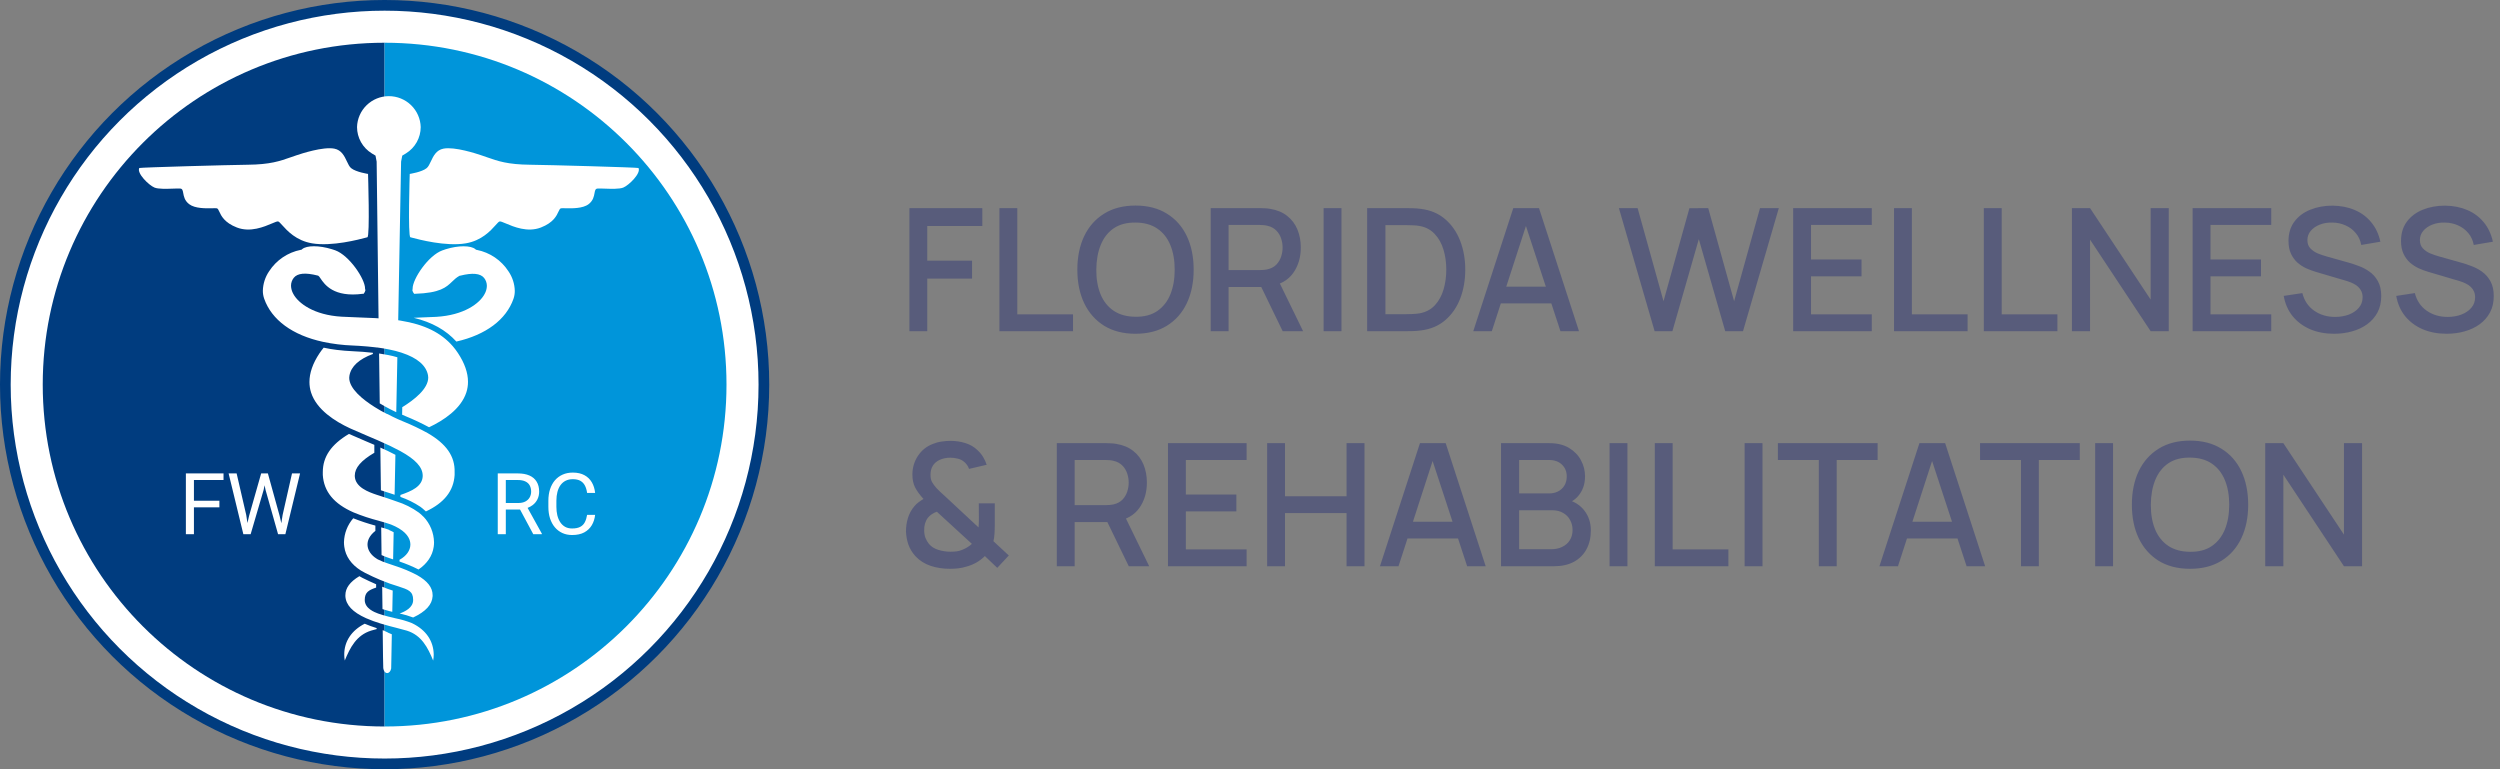
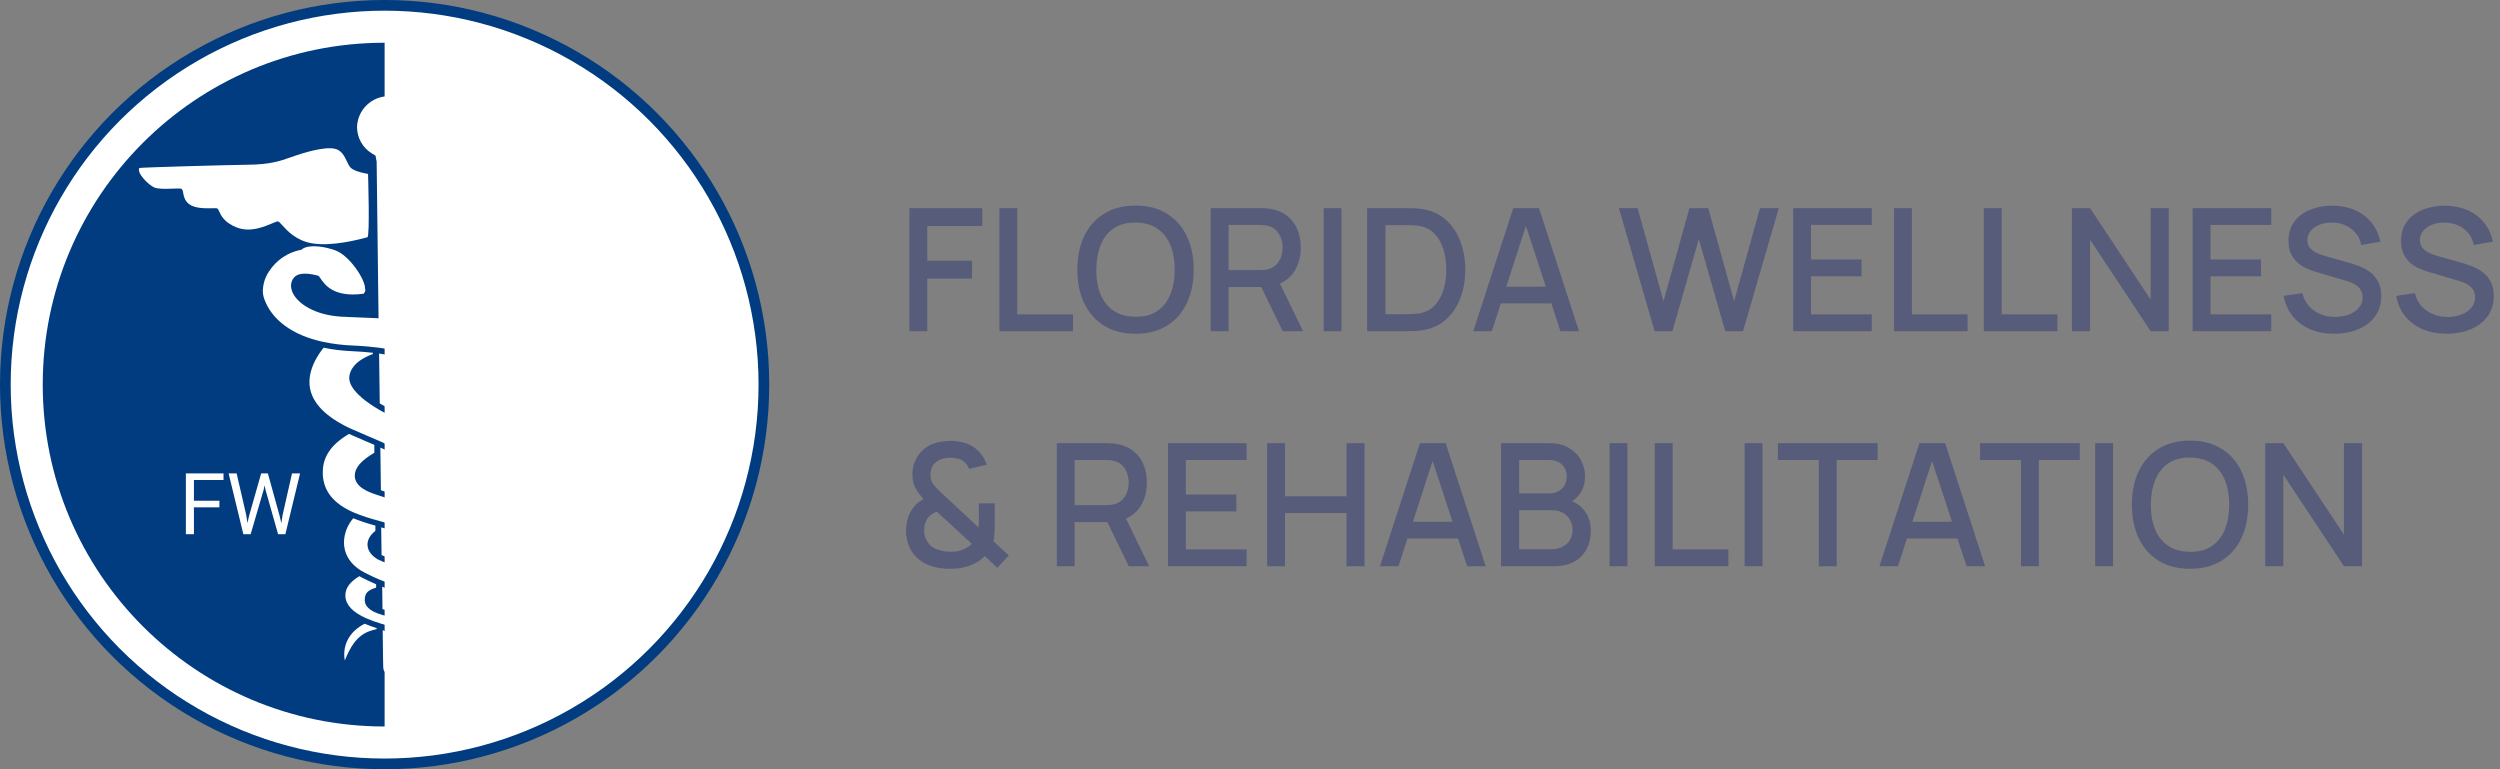
<svg xmlns="http://www.w3.org/2000/svg" width="234" height="72" viewBox="0 0 234 72" fill="none">
  <rect x="0" y="0" width="234" height="72" fill="#808080" stroke="none" />
  <circle cx="36" cy="36" r="35.5" fill="white" stroke="#003C7F" />
  <path d="M4 36C4 53.673 18.327 68 36 68V4C18.327 4 4 18.327 4 36Z" fill="#003C7F" />
-   <path d="M68 36C68 53.673 53.673 68 36 68V4C53.673 4 68 18.327 68 36Z" fill="#0095DA" />
  <path fill-rule="evenodd" clip-rule="evenodd" d="M34.798 14.356L35.147 14.566L35.254 15.128C35.254 15.128 35.419 28.828 35.432 29.796L35.134 29.775L33.552 29.71L31.968 29.642C29.378 29.487 27.916 28.384 27.45 27.504C27.319 27.273 27.247 27.014 27.239 26.749C27.238 26.478 27.329 26.215 27.498 26.002C27.849 25.568 28.582 25.497 29.741 25.793L29.779 25.805L29.805 25.82C29.857 25.849 29.916 25.937 29.999 26.06C30.373 26.614 31.22 27.868 33.975 27.497H34.038C34.124 27.396 34.184 27.274 34.21 27.143L34.17 27.067V27.003C34.17 26.107 32.689 23.901 31.374 23.427L31.218 23.375L31.055 23.323C29.87 22.958 28.704 22.958 28.279 23.323L28.223 23.373L28.143 23.387C27.542 23.507 26.971 23.745 26.464 24.089C25.957 24.433 25.524 24.874 25.191 25.388C24.825 25.924 24.621 26.553 24.603 27.202C24.601 27.459 24.642 27.714 24.727 27.957C25.422 29.942 27.378 31.379 30.233 31.997C31.154 32.192 32.09 32.307 33.031 32.341L33.611 32.371C34.134 32.404 34.645 32.45 35.124 32.507L35.214 32.52H35.281C35.702 32.574 36.086 32.639 36.443 32.715C36.82 32.789 37.192 32.885 37.559 33.002L37.613 33.021C39.069 33.501 39.895 34.212 40.063 35.132L40.082 35.342C40.082 36.39 38.783 37.414 37.651 38.114C37.651 38.224 37.644 38.532 37.641 38.708L37.641 38.709L37.641 38.711L37.641 38.711L37.641 38.712L37.641 38.712V38.712L37.638 38.814L37.972 38.959C38.719 39.265 39.45 39.609 40.161 39.991C41.5 39.362 43.153 38.282 43.653 36.719C43.754 36.401 43.805 36.068 43.804 35.734C43.804 34.895 43.489 33.992 42.865 33.048C42.72 32.827 42.561 32.615 42.388 32.415C41.283 31.138 39.729 30.372 37.502 30.012C37.426 29.999 37.349 29.987 37.272 29.976L37.542 15.13L37.651 14.566L38 14.356C38.42 14.097 38.767 13.735 39.008 13.305C39.249 12.874 39.377 12.39 39.378 11.896C39.357 11.121 39.034 10.385 38.478 9.844C37.921 9.303 37.175 9 36.398 9C35.621 9 34.875 9.303 34.318 9.844C33.762 10.385 33.438 11.121 33.418 11.896C33.42 12.39 33.547 12.874 33.789 13.305C34.03 13.735 34.378 14.097 34.798 14.356ZM36.935 46.309L36.5 46.164L36.254 46.086L35.653 45.891C35.649 45.646 35.601 42.027 35.601 41.893L36.271 42.197L37.01 42.57L36.997 43.232L36.997 43.233C36.977 44.219 36.942 45.975 36.935 46.309ZM36.101 49.483L36.294 49.548L36.485 49.62L36.399 49.605C36.552 49.666 36.702 49.736 36.846 49.815L36.841 50.057L36.841 50.057L36.841 50.058L36.841 50.058L36.841 50.059C36.828 50.674 36.796 52.183 36.796 52.358L36.481 52.253C36.22 52.169 35.964 52.069 35.714 51.956C35.714 51.912 35.712 51.768 35.709 51.568L35.708 51.56L35.708 51.552L35.708 51.551V51.551C35.699 50.898 35.681 49.679 35.681 49.362L35.891 49.42L36.101 49.483ZM35.823 58.98L36.283 59.19L36.311 59.213L36.674 59.37C36.672 59.64 36.65 60.742 36.634 61.576L36.634 61.577C36.624 62.105 36.615 62.527 36.615 62.562C36.571 62.816 36.422 63 36.241 63C36.061 63 35.905 62.807 35.874 62.539C35.865 62.379 35.84 61.14 35.823 59.161V58.98ZM35.487 33.337C35.487 33.337 35.542 37.56 35.544 37.755C35.861 37.948 36.193 38.135 36.535 38.309L37.014 38.544L37.09 38.577C37.09 38.307 37.187 33.692 37.193 33.442C36.922 33.362 36.636 33.289 36.336 33.232C36.078 33.18 35.788 33.132 35.483 33.086V33.197C35.486 33.253 35.486 33.309 35.483 33.364C35.483 33.361 35.484 33.357 35.484 33.353C35.485 33.348 35.486 33.343 35.487 33.337ZM35.785 55.85C35.779 55.382 35.773 54.946 35.773 54.916L36.292 55.12L36.758 55.277C36.752 55.499 36.718 57.009 36.718 57.265L36.472 57.208C36.22 57.141 35.996 57.078 35.8 57.013C35.799 56.896 35.792 56.354 35.785 55.85ZM39.206 47.98C39.356 48.095 39.496 48.222 39.626 48.359L39.638 48.361C40.256 49.01 40.608 49.866 40.626 50.76C40.626 50.904 40.615 51.048 40.594 51.19C40.472 52.027 39.981 52.755 39.174 53.304C38.6 53.013 38.005 52.765 37.395 52.559V52.392L37.42 52.381C38.033 52.042 38.401 51.53 38.411 50.993V50.966C38.411 50.578 38.233 50.001 37.361 49.471L37.323 49.448C37.112 49.324 36.891 49.215 36.664 49.123L36.519 49.068C36.256 48.972 35.928 48.88 35.559 48.777L35.47 48.749C34.656 48.542 33.858 48.277 33.082 47.957C31.248 47.152 30.311 46.007 30.214 44.457V44.193C30.214 42.746 30.996 41.605 32.662 40.614L34.21 41.285L35.038 41.637V42.379C33.794 43.107 33.208 43.79 33.208 44.52V44.562C33.242 45.619 34.531 46.063 35.222 46.3L35.275 46.317L36.069 46.575L36.311 46.653L37.105 46.931C37.857 47.165 38.567 47.519 39.206 47.98ZM33.775 53.398L34.195 53.633C34.674 53.876 35.149 54.096 35.603 54.285L36.506 54.633L37.155 54.843L37.283 54.885L37.29 54.887C38.208 55.186 38.67 55.336 38.67 56.143V56.166C38.67 56.883 37.907 57.242 37.41 57.424C37.838 57.518 38.26 57.642 38.67 57.798C39.851 57.244 40.451 56.59 40.493 55.799V55.707C40.493 54.994 40.017 54.38 39.038 53.83C38.383 53.485 37.7 53.198 36.996 52.973L36.3 52.736C35.983 52.637 35.675 52.514 35.378 52.367L35.307 52.327C35.307 52.327 35.265 52.302 35.258 52.295C34.733 51.97 34.418 51.503 34.399 51.016V50.96C34.399 50.637 34.533 50.159 35.136 49.689V49.196C34.433 49.008 33.742 48.779 33.065 48.51C32.522 49.135 32.215 49.928 32.195 50.754C32.195 50.898 32.206 51.042 32.227 51.184C32.347 52.075 32.886 52.838 33.775 53.398ZM46.317 24.093C46.824 24.437 47.257 24.878 47.59 25.392C47.96 25.931 48.167 26.565 48.184 27.219C48.187 27.475 48.145 27.731 48.06 27.973C47.38 29.917 45.481 31.341 42.716 31.97C41.733 30.892 40.445 30.165 38.724 29.745L39.26 29.722L40.838 29.657C43.432 29.5 44.895 28.405 45.361 27.516C45.492 27.286 45.564 27.026 45.571 26.761C45.572 26.491 45.481 26.227 45.312 26.015C44.96 25.583 44.228 25.512 43.069 25.805H43.039L43.006 25.822H42.995C42.71 25.982 42.513 26.171 42.313 26.364C41.775 26.882 41.208 27.428 38.827 27.5H38.762C38.675 27.398 38.616 27.276 38.59 27.145L38.621 27.087V27.021V27.005C38.621 26.109 40.092 23.901 41.413 23.434L41.504 23.404L41.552 23.387L41.724 23.327C42.907 22.96 44.079 22.962 44.499 23.327L44.514 23.339L44.556 23.377L44.638 23.392C45.239 23.511 45.81 23.75 46.317 24.093ZM38.59 58.341L38.554 58.324C38.06 58.127 37.549 57.977 37.027 57.875L36.931 57.852L36.87 57.835L36.328 57.705C35.954 57.609 35.662 57.525 35.416 57.435L35.365 57.416L35.361 57.414C35.057 57.3 34.149 56.958 34.141 56.172V56.152C34.141 55.432 34.527 55.227 35.206 54.998V54.686C34.786 54.503 34.351 54.304 33.918 54.086L33.639 53.929C32.76 54.455 32.328 55.04 32.328 55.715V55.808C32.374 56.626 33.006 57.297 34.265 57.863C34.712 58.059 35.17 58.227 35.639 58.366L36.496 58.609L37.115 58.769L38.082 59.029C39.46 59.458 40.05 60.62 40.544 61.83C40.578 61.645 40.596 61.458 40.596 61.27C40.58 60.004 39.882 58.966 38.59 58.341ZM37.746 39.45C38.525 39.765 39.284 40.127 40.021 40.532C41.773 41.542 42.596 42.706 42.552 44.197V44.461C42.46 45.956 41.575 47.07 39.865 47.871C39.765 47.771 39.66 47.677 39.548 47.59L39.338 47.428C38.759 47.046 38.133 46.737 37.477 46.51V46.328C38.535 45.971 39.533 45.526 39.565 44.566V44.524C39.565 43.738 38.905 43.008 37.464 42.218C37.458 42.211 36.517 41.735 36.517 41.735L35.466 41.259L35.42 41.238L35.307 41.188L34.431 40.815L32.84 40.125L32.739 40.079C31.37 39.443 29.632 38.351 29.116 36.74C29.015 36.422 28.964 36.089 28.964 35.755C28.964 34.916 29.273 34.013 29.903 33.069C30.017 32.897 30.151 32.721 30.296 32.542C30.695 32.633 31.116 32.702 31.536 32.752L32.258 32.826L33.01 32.874C33.683 32.901 34.313 32.953 34.901 33.021V33.134C33.607 33.612 32.865 34.289 32.708 35.153L32.687 35.363C32.687 36.386 33.975 37.409 35.054 38.089L35.088 38.11C35.447 38.343 35.83 38.552 36.25 38.762V38.745C36.332 38.793 36.475 38.869 36.752 39.003L37.197 39.213L37.243 39.234L37.353 39.282L37.746 39.45ZM32.221 61.266C32.221 60.029 32.903 59.01 34.136 58.38C34.47 58.525 34.84 58.659 35.254 58.791V58.882L34.741 59.024C33.357 59.454 32.767 60.618 32.271 61.826C32.238 61.641 32.221 61.454 32.221 61.266ZM38.351 16.279C38.351 16.279 38.166 22.15 38.411 22.207C38.434 22.212 38.478 22.224 38.541 22.241L38.541 22.241L38.541 22.241L38.541 22.241C39.176 22.41 41.734 23.092 43.594 22.777C45.085 22.525 45.925 21.591 46.389 21.074C46.562 20.881 46.683 20.746 46.766 20.727C46.851 20.706 47.051 20.791 47.334 20.911C48.074 21.226 49.377 21.779 50.626 21.295C51.801 20.839 52.099 20.189 52.274 19.808C52.356 19.629 52.411 19.51 52.516 19.496C52.593 19.485 52.734 19.488 52.915 19.492C53.516 19.506 54.552 19.528 55.096 19.108C55.52 18.779 55.593 18.381 55.647 18.083C55.69 17.843 55.722 17.668 55.917 17.65C56.06 17.637 56.311 17.646 56.602 17.656C57.204 17.677 57.981 17.704 58.337 17.558C58.867 17.342 60.018 16.214 59.764 15.725C59.615 15.667 51.27 15.436 49.609 15.419C47.515 15.398 46.609 15.08 45.581 14.719C45.402 14.656 45.22 14.592 45.027 14.528C44.59 14.381 42.56 13.712 41.512 13.912C40.831 14.041 40.56 14.616 40.33 15.105C40.207 15.367 40.095 15.605 39.937 15.736C39.485 16.109 38.351 16.279 38.351 16.279ZM34.389 22.207C34.634 22.15 34.449 16.279 34.449 16.279C34.449 16.279 33.317 16.109 32.863 15.736C32.704 15.605 32.592 15.366 32.468 15.103C32.238 14.614 31.968 14.041 31.288 13.912C30.239 13.712 28.208 14.381 27.773 14.528C27.58 14.592 27.398 14.656 27.219 14.719C26.191 15.08 25.285 15.398 23.191 15.419C21.53 15.436 13.185 15.667 13.036 15.725C12.782 16.214 13.933 17.342 14.463 17.558C14.819 17.704 15.596 17.677 16.198 17.656C16.489 17.646 16.74 17.637 16.883 17.65C17.078 17.668 17.109 17.842 17.152 18.082C17.206 18.38 17.278 18.779 17.704 19.108C18.248 19.528 19.284 19.506 19.885 19.492C20.066 19.488 20.207 19.485 20.284 19.496C20.389 19.51 20.444 19.629 20.526 19.808C20.701 20.189 20.999 20.839 22.175 21.295C23.423 21.779 24.726 21.226 25.466 20.911C25.748 20.791 25.949 20.706 26.034 20.727C26.117 20.746 26.238 20.881 26.411 21.073C26.876 21.589 27.715 22.522 29.206 22.775C31.066 23.092 33.625 22.41 34.259 22.241C34.322 22.224 34.366 22.212 34.389 22.207ZM18.152 44.93V46.871H20.535V47.488H18.152V50H17.398V44.312H17.988H18.152H20.922V44.93H18.152ZM23.316 48.281L24.445 44.312H24.535H24.992H25.074L26.172 48.281L26.332 48.973L26.453 48.199L27.332 44.312H28.086L26.711 50H26.57H26.172H26.027L24.855 45.855L24.765 45.42L24.676 45.855L23.461 50H23.316H22.918H22.777L21.398 44.312H22.148L23.047 48.203L23.16 48.956L23.316 48.281ZM48.473 44.312H46.59V50H47.344V47.695H48.678L49.914 50H50.719V49.953L49.383 47.538C49.558 47.471 49.715 47.385 49.852 47.281C50.05 47.13 50.2 46.948 50.305 46.734C50.411 46.518 50.465 46.28 50.465 46.02C50.465 45.65 50.387 45.339 50.23 45.086C50.077 44.831 49.852 44.638 49.555 44.508C49.26 44.378 48.9 44.312 48.473 44.312ZM47.344 47.082H48.496C48.767 47.082 48.992 47.035 49.172 46.941C49.352 46.845 49.487 46.716 49.578 46.555C49.669 46.393 49.715 46.215 49.715 46.02C49.715 45.801 49.672 45.609 49.586 45.445C49.5 45.281 49.365 45.155 49.18 45.066C48.997 44.975 48.762 44.93 48.473 44.93H47.344V47.082ZM55.703 48.191H54.953C54.911 48.457 54.841 48.685 54.742 48.875C54.646 49.065 54.503 49.211 54.312 49.312C54.122 49.414 53.867 49.465 53.547 49.465C53.294 49.465 53.075 49.413 52.891 49.309C52.706 49.202 52.553 49.056 52.434 48.871C52.314 48.686 52.224 48.471 52.164 48.227C52.107 47.982 52.078 47.72 52.078 47.441V46.867C52.078 46.565 52.111 46.29 52.176 46.043C52.241 45.796 52.337 45.583 52.465 45.406C52.595 45.229 52.755 45.092 52.945 44.996C53.138 44.9 53.361 44.852 53.613 44.852C53.908 44.852 54.146 44.904 54.328 45.008C54.51 45.112 54.651 45.26 54.75 45.453C54.849 45.643 54.917 45.871 54.953 46.137H55.703C55.664 45.762 55.561 45.432 55.395 45.148C55.23 44.862 55 44.638 54.703 44.477C54.406 44.315 54.043 44.234 53.613 44.234C53.262 44.234 52.945 44.297 52.664 44.422C52.383 44.547 52.142 44.725 51.941 44.957C51.743 45.189 51.591 45.467 51.484 45.793C51.38 46.116 51.328 46.477 51.328 46.875V47.441C51.328 47.84 51.38 48.202 51.484 48.527C51.591 48.85 51.742 49.128 51.938 49.359C52.133 49.589 52.366 49.766 52.637 49.891C52.91 50.016 53.214 50.078 53.547 50.078C54.003 50.078 54.383 49.996 54.688 49.832C54.992 49.665 55.228 49.44 55.395 49.156C55.561 48.872 55.664 48.551 55.703 48.191Z" fill="white" />
  <path d="M85.12 31V19.48H91.944V21.152H86.792V24.4H90.984V26.08H86.792V31H85.12ZM93.546 31V19.48H95.218V29.424H100.434V31H93.546ZM106.287 31.24C105.135 31.24 104.154 30.989 103.343 30.488C102.533 29.981 101.911 29.277 101.479 28.376C101.053 27.475 100.839 26.429 100.839 25.24C100.839 24.051 101.053 23.005 101.479 22.104C101.911 21.203 102.533 20.501 103.343 20C104.154 19.493 105.135 19.24 106.287 19.24C107.434 19.24 108.413 19.493 109.223 20C110.039 20.501 110.661 21.203 111.087 22.104C111.514 23.005 111.727 24.051 111.727 25.24C111.727 26.429 111.514 27.475 111.087 28.376C110.661 29.277 110.039 29.981 109.223 30.488C108.413 30.989 107.434 31.24 106.287 31.24ZM106.287 29.648C107.103 29.659 107.781 29.48 108.319 29.112C108.863 28.739 109.271 28.221 109.543 27.56C109.815 26.893 109.951 26.12 109.951 25.24C109.951 24.36 109.815 23.592 109.543 22.936C109.271 22.275 108.863 21.76 108.319 21.392C107.781 21.024 107.103 20.837 106.287 20.832C105.471 20.821 104.791 21 104.247 21.368C103.709 21.736 103.303 22.253 103.031 22.92C102.759 23.587 102.621 24.36 102.615 25.24C102.61 26.12 102.743 26.891 103.015 27.552C103.287 28.208 103.695 28.72 104.239 29.088C104.789 29.456 105.471 29.643 106.287 29.648ZM113.323 31V19.48H117.979C118.091 19.48 118.23 19.485 118.395 19.496C118.56 19.501 118.718 19.517 118.867 19.544C119.507 19.645 120.04 19.864 120.467 20.2C120.899 20.536 121.222 20.96 121.435 21.472C121.648 21.984 121.755 22.549 121.755 23.168C121.755 24.085 121.52 24.877 121.051 25.544C120.582 26.205 119.878 26.619 118.939 26.784L118.259 26.864H114.995V31H113.323ZM120.059 31L117.787 26.312L119.475 25.88L121.971 31H120.059ZM114.995 25.28H117.915C118.022 25.28 118.139 25.275 118.267 25.264C118.4 25.253 118.526 25.235 118.643 25.208C118.984 25.128 119.259 24.981 119.467 24.768C119.675 24.549 119.824 24.299 119.915 24.016C120.006 23.733 120.051 23.451 120.051 23.168C120.051 22.885 120.006 22.605 119.915 22.328C119.824 22.045 119.675 21.797 119.467 21.584C119.259 21.365 118.984 21.216 118.643 21.136C118.526 21.104 118.4 21.083 118.267 21.072C118.139 21.061 118.022 21.056 117.915 21.056H114.995V25.28ZM123.889 31V19.48H125.561V31H123.889ZM127.964 31V19.48H131.572C131.678 19.48 131.876 19.483 132.164 19.488C132.457 19.493 132.737 19.515 133.004 19.552C133.905 19.664 134.662 19.987 135.276 20.52C135.894 21.053 136.361 21.731 136.676 22.552C136.99 23.368 137.148 24.264 137.148 25.24C137.148 26.221 136.99 27.123 136.676 27.944C136.361 28.76 135.894 29.435 135.276 29.968C134.662 30.496 133.905 30.816 133.004 30.928C132.737 30.965 132.457 30.987 132.164 30.992C131.876 30.997 131.678 31 131.572 31H127.964ZM129.676 29.408H131.572C131.753 29.408 131.969 29.403 132.22 29.392C132.47 29.381 132.692 29.36 132.884 29.328C133.47 29.216 133.945 28.963 134.308 28.568C134.676 28.168 134.945 27.677 135.116 27.096C135.286 26.515 135.372 25.896 135.372 25.24C135.372 24.563 135.284 23.936 135.108 23.36C134.932 22.779 134.66 22.293 134.292 21.904C133.929 21.509 133.46 21.259 132.884 21.152C132.692 21.115 132.468 21.093 132.212 21.088C131.961 21.077 131.748 21.072 131.572 21.072H129.676V29.408ZM137.898 31L141.642 19.48H144.05L147.794 31H146.058L142.61 20.488H143.042L139.634 31H137.898ZM139.842 28.4V26.832H145.858V28.4H139.842ZM154.873 31L151.529 19.48H153.281L155.705 28.192L158.129 19.488L159.889 19.48L162.313 28.192L164.737 19.48H166.497L163.145 31H161.481L159.009 22.384L156.537 31H154.873ZM167.839 31V19.48H175.199V21.056H169.511V24.288H174.239V25.864H169.511V29.424H175.199V31H167.839ZM177.28 31V19.48H178.952V29.424H184.168V31H177.28ZM185.686 31V19.48H187.358V29.424H192.574V31H185.686ZM193.933 31V19.48H195.629L201.301 28.04V19.48H202.997V31H201.301L195.629 22.432V31H193.933ZM205.229 31V19.48H212.589V21.056H206.901V24.288H211.629V25.864H206.901V29.424H212.589V31H205.229ZM218.468 31.24C217.641 31.24 216.895 31.099 216.228 30.816C215.567 30.528 215.02 30.12 214.588 29.592C214.161 29.059 213.884 28.427 213.756 27.696L215.5 27.432C215.676 28.136 216.044 28.685 216.604 29.08C217.164 29.469 217.817 29.664 218.564 29.664C219.028 29.664 219.455 29.592 219.844 29.448C220.233 29.299 220.545 29.088 220.78 28.816C221.02 28.539 221.14 28.208 221.14 27.824C221.14 27.616 221.103 27.432 221.028 27.272C220.959 27.112 220.86 26.973 220.732 26.856C220.609 26.733 220.457 26.629 220.276 26.544C220.1 26.453 219.905 26.376 219.692 26.312L216.74 25.44C216.452 25.355 216.159 25.245 215.86 25.112C215.561 24.973 215.287 24.795 215.036 24.576C214.791 24.352 214.591 24.077 214.436 23.752C214.281 23.421 214.204 23.021 214.204 22.552C214.204 21.843 214.385 21.243 214.748 20.752C215.116 20.256 215.612 19.883 216.236 19.632C216.86 19.376 217.559 19.248 218.332 19.248C219.111 19.259 219.807 19.397 220.42 19.664C221.039 19.931 221.551 20.315 221.956 20.816C222.367 21.312 222.649 21.915 222.804 22.624L221.012 22.928C220.932 22.496 220.761 22.125 220.5 21.816C220.239 21.501 219.919 21.261 219.54 21.096C219.161 20.925 218.751 20.837 218.308 20.832C217.881 20.821 217.489 20.885 217.132 21.024C216.78 21.163 216.497 21.357 216.284 21.608C216.076 21.859 215.972 22.147 215.972 22.472C215.972 22.792 216.065 23.051 216.252 23.248C216.439 23.445 216.668 23.603 216.94 23.72C217.217 23.832 217.492 23.925 217.764 24L219.892 24.6C220.159 24.675 220.46 24.776 220.796 24.904C221.137 25.027 221.465 25.2 221.78 25.424C222.1 25.648 222.364 25.947 222.572 26.32C222.78 26.688 222.884 27.152 222.884 27.712C222.884 28.293 222.767 28.805 222.532 29.248C222.297 29.685 221.975 30.053 221.564 30.352C221.159 30.645 220.689 30.867 220.156 31.016C219.623 31.165 219.06 31.24 218.468 31.24ZM228.999 31.24C228.172 31.24 227.426 31.099 226.759 30.816C226.098 30.528 225.551 30.12 225.119 29.592C224.692 29.059 224.415 28.427 224.287 27.696L226.031 27.432C226.207 28.136 226.575 28.685 227.135 29.08C227.695 29.469 228.348 29.664 229.095 29.664C229.559 29.664 229.986 29.592 230.375 29.448C230.764 29.299 231.076 29.088 231.311 28.816C231.551 28.539 231.671 28.208 231.671 27.824C231.671 27.616 231.634 27.432 231.559 27.272C231.49 27.112 231.391 26.973 231.263 26.856C231.14 26.733 230.988 26.629 230.807 26.544C230.631 26.453 230.436 26.376 230.223 26.312L227.271 25.44C226.983 25.355 226.69 25.245 226.391 25.112C226.092 24.973 225.818 24.795 225.567 24.576C225.322 24.352 225.122 24.077 224.967 23.752C224.812 23.421 224.735 23.021 224.735 22.552C224.735 21.843 224.916 21.243 225.279 20.752C225.647 20.256 226.143 19.883 226.767 19.632C227.391 19.376 228.09 19.248 228.863 19.248C229.642 19.259 230.338 19.397 230.951 19.664C231.57 19.931 232.082 20.315 232.487 20.816C232.898 21.312 233.18 21.915 233.335 22.624L231.543 22.928C231.463 22.496 231.292 22.125 231.031 21.816C230.77 21.501 230.45 21.261 230.071 21.096C229.692 20.925 229.282 20.837 228.839 20.832C228.412 20.821 228.02 20.885 227.663 21.024C227.311 21.163 227.028 21.357 226.815 21.608C226.607 21.859 226.503 22.147 226.503 22.472C226.503 22.792 226.596 23.051 226.783 23.248C226.97 23.445 227.199 23.603 227.471 23.72C227.748 23.832 228.023 23.925 228.295 24L230.423 24.6C230.69 24.675 230.991 24.776 231.327 24.904C231.668 25.027 231.996 25.2 232.311 25.424C232.631 25.648 232.895 25.947 233.103 26.32C233.311 26.688 233.415 27.152 233.415 27.712C233.415 28.293 233.298 28.805 233.063 29.248C232.828 29.685 232.506 30.053 232.095 30.352C231.69 30.645 231.22 30.867 230.687 31.016C230.154 31.165 229.591 31.24 228.999 31.24ZM88.904 53.24C88.259 53.24 87.656 53.147 87.096 52.96C86.536 52.768 86.067 52.469 85.688 52.064C85.395 51.739 85.176 51.381 85.032 50.992C84.893 50.597 84.816 50.179 84.8 49.736C84.8 49.304 84.861 48.885 84.984 48.48C85.112 48.069 85.312 47.704 85.584 47.384C85.707 47.235 85.843 47.107 85.992 47C86.141 46.888 86.291 46.789 86.44 46.704C86.099 46.331 85.84 45.976 85.664 45.64C85.488 45.299 85.4 44.896 85.4 44.432C85.4 43.781 85.571 43.197 85.912 42.68C86.253 42.157 86.72 41.781 87.312 41.552C87.584 41.44 87.861 41.365 88.144 41.328C88.427 41.285 88.701 41.264 88.968 41.264C89.448 41.264 89.912 41.333 90.36 41.472C90.808 41.611 91.192 41.837 91.512 42.152C91.715 42.339 91.885 42.549 92.024 42.784C92.168 43.019 92.277 43.259 92.352 43.504L90.704 43.888C90.613 43.632 90.464 43.416 90.256 43.24C90.08 43.085 89.875 42.981 89.64 42.928C89.411 42.869 89.181 42.84 88.952 42.84C88.573 42.84 88.232 42.912 87.928 43.056C87.651 43.189 87.443 43.373 87.304 43.608C87.165 43.837 87.096 44.115 87.096 44.44C87.096 44.728 87.147 44.96 87.248 45.136C87.349 45.312 87.485 45.496 87.656 45.688C87.757 45.8 87.877 45.92 88.016 46.048C88.16 46.176 88.307 46.309 88.456 46.448L91.592 49.368C91.603 49.251 91.611 49.125 91.616 48.992C91.621 48.859 91.624 48.731 91.624 48.608L91.616 47.112H93.112V49.088C93.112 49.424 93.101 49.728 93.08 50C93.064 50.267 93.032 50.485 92.984 50.656L94.424 51.992L93.344 53.152L92.184 52.048C91.939 52.293 91.664 52.501 91.36 52.672C91.056 52.837 90.749 52.96 90.44 53.04C90.179 53.12 89.92 53.173 89.664 53.2C89.413 53.227 89.16 53.24 88.904 53.24ZM88.952 51.64C89.165 51.64 89.363 51.629 89.544 51.608C89.725 51.581 89.899 51.533 90.064 51.464C90.288 51.373 90.469 51.28 90.608 51.184C90.752 51.088 90.872 50.995 90.968 50.904L87.688 47.896C87.523 47.955 87.368 48.032 87.224 48.128C87.085 48.219 86.965 48.325 86.864 48.448C86.741 48.603 86.648 48.784 86.584 48.992C86.525 49.195 86.499 49.413 86.504 49.648C86.504 49.904 86.544 50.139 86.624 50.352C86.709 50.56 86.819 50.747 86.952 50.912C87.165 51.168 87.461 51.355 87.84 51.472C88.224 51.584 88.595 51.64 88.952 51.64ZM98.917 53V41.48H103.573C103.685 41.48 103.824 41.485 103.989 41.496C104.154 41.501 104.312 41.517 104.461 41.544C105.101 41.645 105.634 41.864 106.061 42.2C106.493 42.536 106.816 42.96 107.029 43.472C107.242 43.984 107.349 44.549 107.349 45.168C107.349 46.085 107.114 46.877 106.645 47.544C106.176 48.205 105.472 48.619 104.533 48.784L103.853 48.864H100.589V53H98.917ZM105.653 53L103.381 48.312L105.069 47.88L107.565 53H105.653ZM100.589 47.28H103.509C103.616 47.28 103.733 47.275 103.861 47.264C103.994 47.253 104.12 47.235 104.237 47.208C104.578 47.128 104.853 46.981 105.061 46.768C105.269 46.549 105.418 46.299 105.509 46.016C105.6 45.733 105.645 45.451 105.645 45.168C105.645 44.885 105.6 44.605 105.509 44.328C105.418 44.045 105.269 43.797 105.061 43.584C104.853 43.365 104.578 43.216 104.237 43.136C104.12 43.104 103.994 43.083 103.861 43.072C103.733 43.061 103.616 43.056 103.509 43.056H100.589V47.28ZM109.323 53V41.48H116.683V43.056H110.995V46.288H115.723V47.864H110.995V51.424H116.683V53H109.323ZM118.604 53V41.48H120.276V46.448H126.036V41.48H127.716V53H126.036V48.024H120.276V53H118.604ZM129.164 53L132.908 41.48H135.316L139.06 53H137.324L133.876 42.488H134.308L130.9 53H129.164ZM131.108 50.4V48.832H137.124V50.4H131.108ZM140.495 53V41.48H145.023C145.754 41.48 146.367 41.629 146.863 41.928C147.359 42.227 147.732 42.613 147.983 43.088C148.234 43.557 148.359 44.053 148.359 44.576C148.359 45.211 148.202 45.755 147.887 46.208C147.578 46.661 147.159 46.971 146.631 47.136L146.615 46.744C147.351 46.925 147.916 47.28 148.311 47.808C148.706 48.331 148.903 48.941 148.903 49.64C148.903 50.317 148.767 50.907 148.495 51.408C148.228 51.909 147.836 52.301 147.319 52.584C146.807 52.861 146.186 53 145.455 53H140.495ZM142.191 51.408H145.199C145.578 51.408 145.916 51.336 146.215 51.192C146.519 51.048 146.756 50.843 146.927 50.576C147.103 50.304 147.191 49.981 147.191 49.608C147.191 49.261 147.114 48.949 146.959 48.672C146.81 48.389 146.591 48.168 146.303 48.008C146.02 47.843 145.687 47.76 145.303 47.76H142.191V51.408ZM142.191 46.184H144.999C145.308 46.184 145.586 46.123 145.831 46C146.082 45.872 146.279 45.691 146.423 45.456C146.572 45.216 146.647 44.928 146.647 44.592C146.647 44.144 146.498 43.776 146.199 43.488C145.9 43.2 145.5 43.056 144.999 43.056H142.191V46.184ZM150.655 53V41.48H152.327V53H150.655ZM154.889 53V41.48H156.561V51.424H161.777V53H154.889ZM163.296 53V41.48H164.968V53H163.296ZM170.242 53V43.056H166.41V41.48H175.746V43.056H171.914V53H170.242ZM175.914 53L179.658 41.48H182.066L185.81 53H184.074L180.626 42.488H181.058L177.65 53H175.914ZM177.858 50.4V48.832H183.874V50.4H177.858ZM189.164 53V43.056H185.332V41.48H194.668V43.056H190.836V53H189.164ZM196.108 53V41.48H197.78V53H196.108ZM204.991 53.24C203.839 53.24 202.857 52.989 202.047 52.488C201.236 51.981 200.615 51.277 200.183 50.376C199.756 49.475 199.543 48.429 199.543 47.24C199.543 46.051 199.756 45.005 200.183 44.104C200.615 43.203 201.236 42.501 202.047 42C202.857 41.493 203.839 41.24 204.991 41.24C206.137 41.24 207.116 41.493 207.927 42C208.743 42.501 209.364 43.203 209.791 44.104C210.217 45.005 210.431 46.051 210.431 47.24C210.431 48.429 210.217 49.475 209.791 50.376C209.364 51.277 208.743 51.981 207.927 52.488C207.116 52.989 206.137 53.24 204.991 53.24ZM204.991 51.648C205.807 51.659 206.484 51.48 207.023 51.112C207.567 50.739 207.975 50.221 208.247 49.56C208.519 48.893 208.655 48.12 208.655 47.24C208.655 46.36 208.519 45.592 208.247 44.936C207.975 44.275 207.567 43.76 207.023 43.392C206.484 43.024 205.807 42.837 204.991 42.832C204.175 42.821 203.495 43 202.951 43.368C202.412 43.736 202.007 44.253 201.735 44.92C201.463 45.587 201.324 46.36 201.319 47.24C201.313 48.12 201.447 48.891 201.719 49.552C201.991 50.208 202.399 50.72 202.943 51.088C203.492 51.456 204.175 51.643 204.991 51.648ZM212.026 53V41.48H213.722L219.394 50.04V41.48H221.09V53H219.394L213.722 44.432V53H212.026Z" fill="#585C7B" />
</svg>